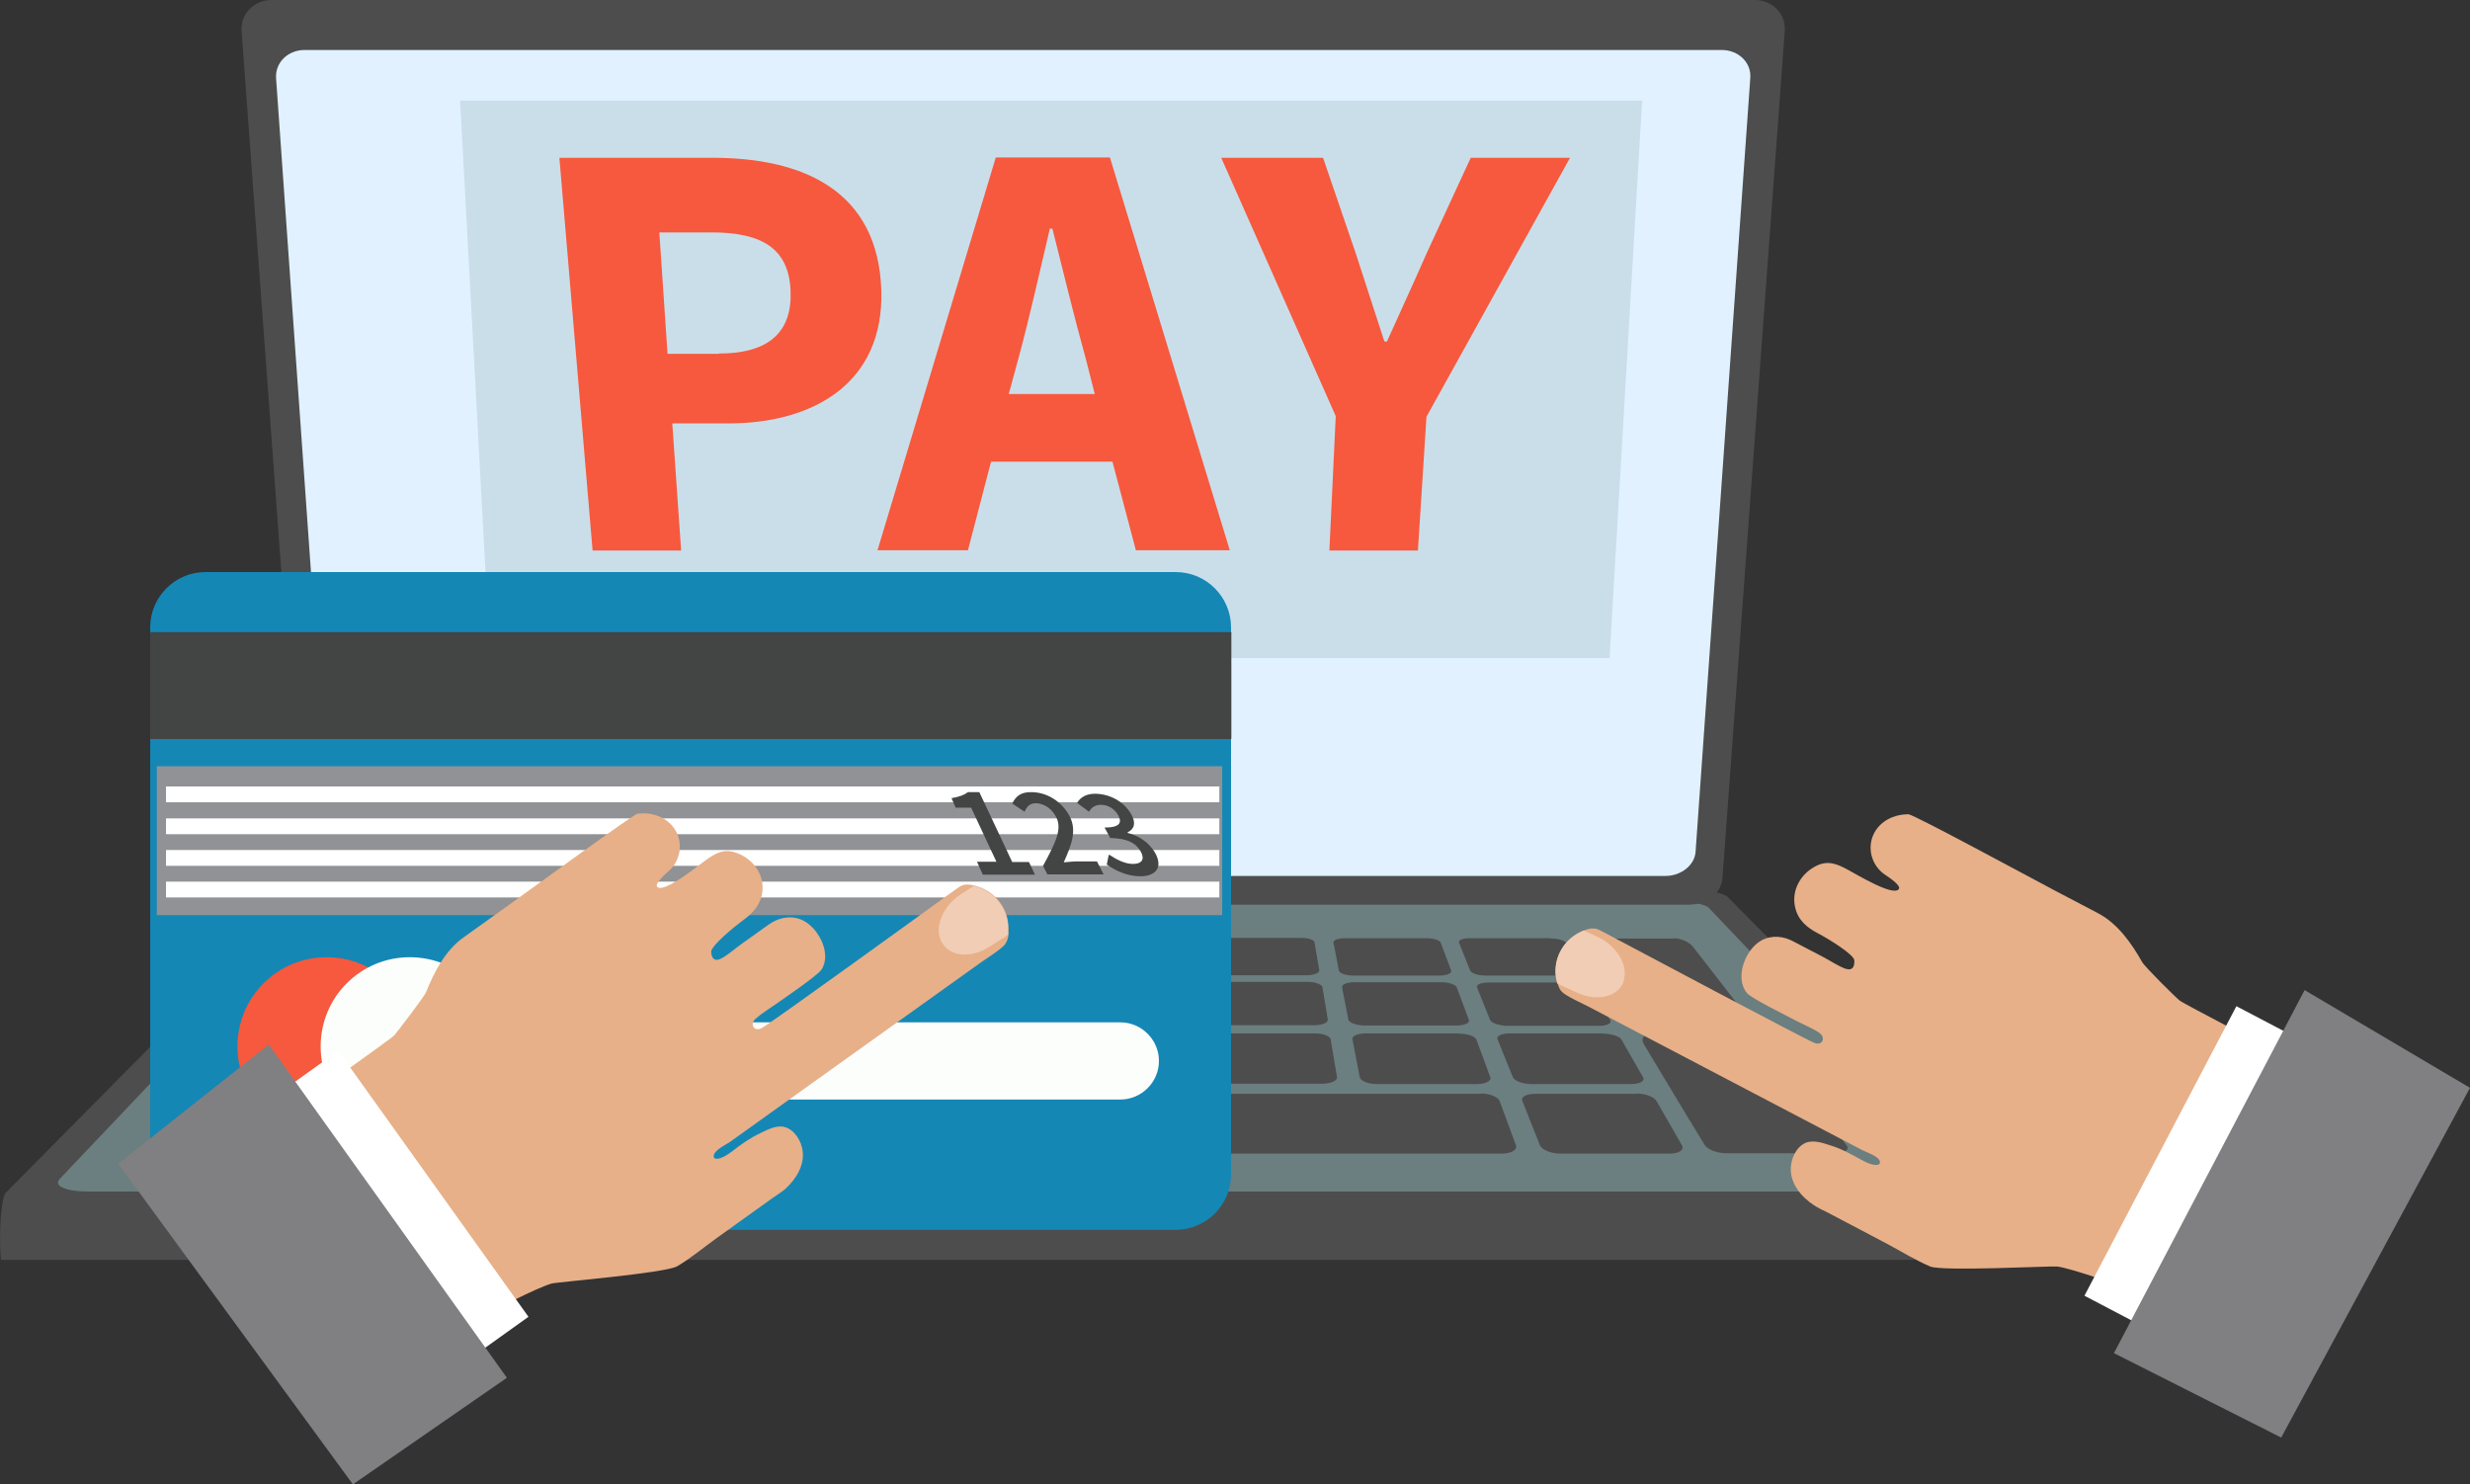
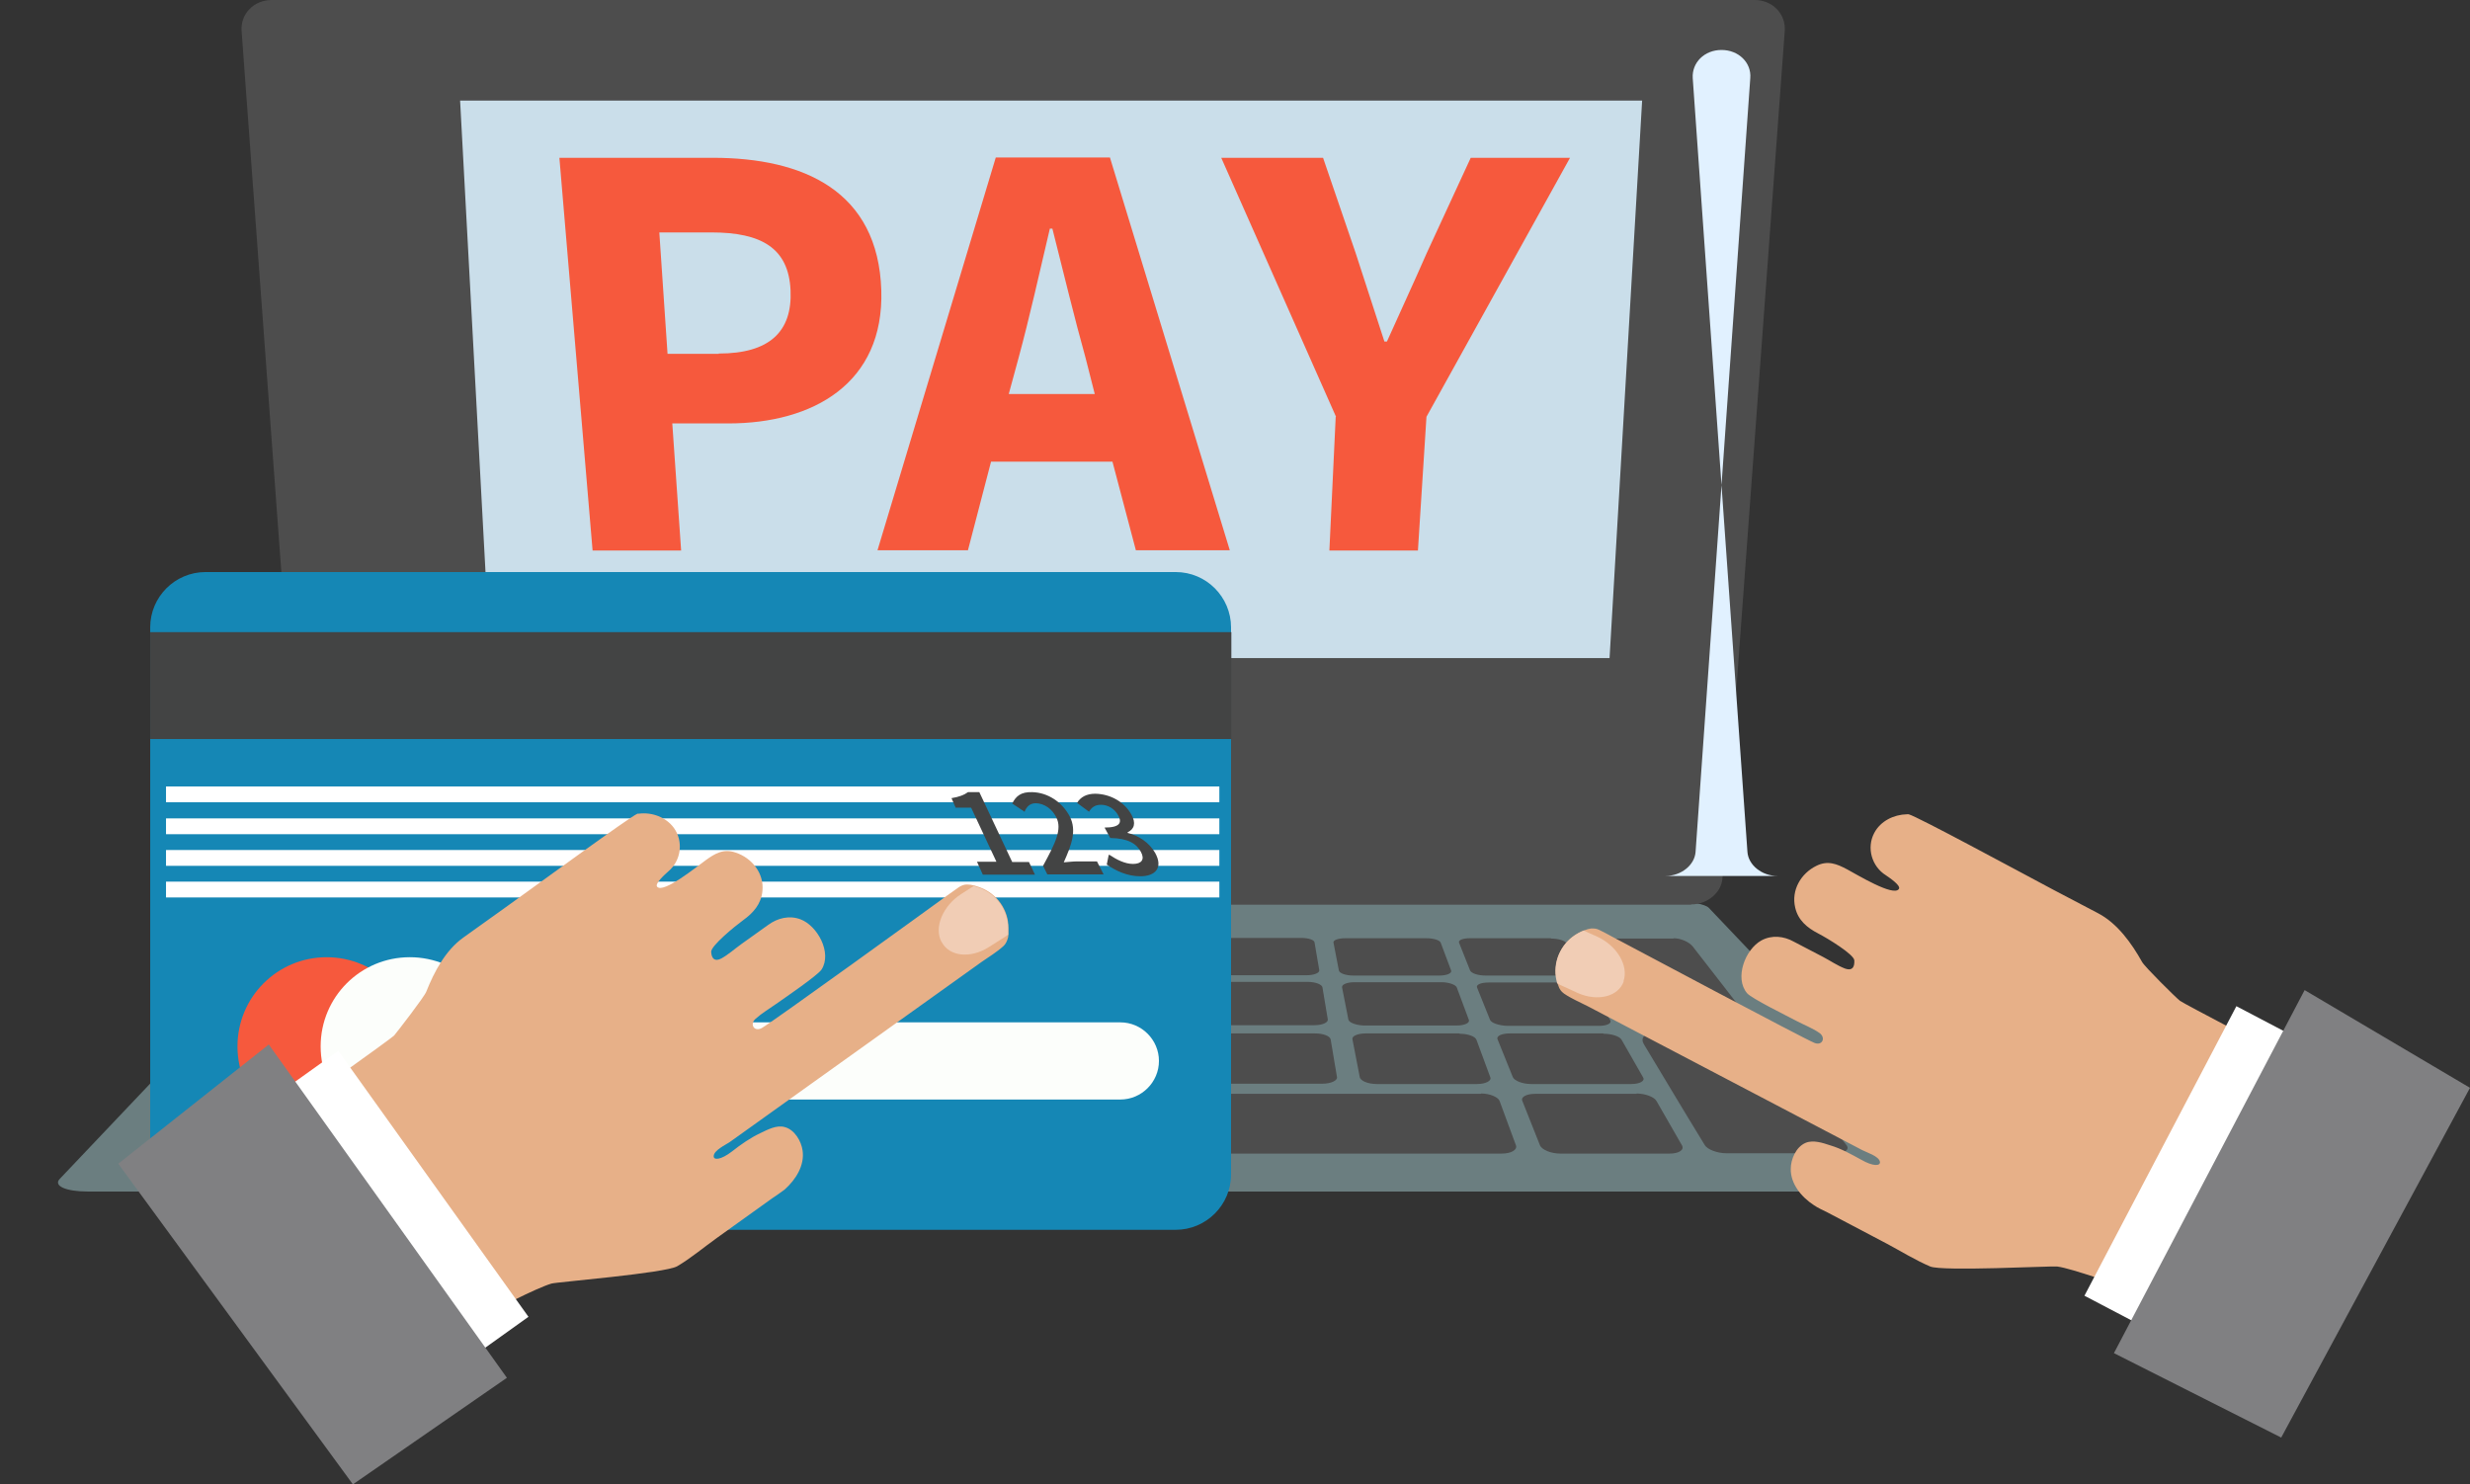
<svg xmlns="http://www.w3.org/2000/svg" id="Layer_2" viewBox="0 0 78.11 46.94">
  <rect x="0" y="0" width="78.11" height="46.94" fill="#333333" stroke="none" />
  <defs>
    <style>.cls-1{fill:#f6593d;}.cls-2{fill:#f1cdb5;}.cls-3{fill:#e7b088;}.cls-4{fill:#fff;}.cls-5{fill:#fcfefb;}.cls-6{fill:#6b7e80;}.cls-7{fill:#909295;}.cls-8{fill:#cadeea;}.cls-9{fill:#e1f1ff;}.cls-10{fill:#1587b5;}.cls-11{fill:#434444;}.cls-12{fill:#808082;}.cls-13{fill:#4d4d4d;}</style>
  </defs>
  <g id="_">
    <g id="_4">
      <g>
        <g>
          <g>
-             <path class="cls-13" d="M64.05,39.84c.07-.92-.02-1.99-.15-2.12l-9.27-9.36c-.12-.12-.64-.22-1.15-.22H10.6c-.51,0-1.03,.1-1.15,.22L.18,37.72c-.13,.13-.23,1.2-.15,2.12H64.05Z" />
            <path class="cls-6" d="M52.94,28.49H11.14c-.5,0-1,.09-1.11,.21L1.89,37.28c-.21,.22,.19,.4,.89,.4H61.3c.7,0,1.1-.18,.89-.4l-8.15-8.57c-.11-.12-.61-.21-1.11-.21Z" />
          </g>
          <g>
            <path class="cls-13" d="M38.6,30.84h2.72c.23,0,.41-.07,.4-.16l-.15-.88c-.01-.08-.2-.14-.42-.14h-2.57c-.22,0-.4,.06-.4,.14v.88c0,.09,.18,.16,.42,.16Z" />
            <path class="cls-13" d="M45.1,29.67h-2.56c-.22,0-.39,.06-.37,.14l.17,.88c.02,.09,.22,.16,.46,.16h2.72c.23,0,.4-.07,.37-.16l-.33-.88c-.03-.08-.23-.14-.45-.14Z" />
            <path class="cls-13" d="M49.04,29.67h-2.56c-.22,0-.37,.06-.34,.14l.35,.88c.04,.09,.25,.16,.49,.16h2.72c.23,0,.38-.07,.33-.15l-.5-.88c-.05-.08-.26-.14-.48-.14Z" />
            <path class="cls-13" d="M38.62,32.42h2.94c.25,0,.44-.08,.43-.18l-.17-1.02c-.02-.09-.22-.17-.46-.17h-2.75c-.24,0-.43,.07-.43,.16v1.02c0,.1,.2,.18,.45,.19Z" />
            <path class="cls-13" d="M45.59,31.06h-2.75c-.24,0-.41,.07-.4,.16l.2,1.02c.02,.1,.24,.18,.49,.19h2.93c.25,0,.43-.08,.39-.18l-.38-1.02c-.03-.09-.25-.17-.49-.17Z" />
            <path class="cls-13" d="M49.81,31.07h-2.74c-.24,0-.4,.07-.36,.16l.41,1.02c.04,.1,.28,.18,.53,.19h2.92c.25,0,.41-.08,.35-.18l-.58-1.02c-.05-.09-.29-.17-.52-.17Z" />
            <path class="cls-13" d="M38.64,34.27h3.18c.27,0,.48-.1,.46-.21l-.2-1.19c-.02-.11-.24-.19-.49-.19h-2.97c-.25,0-.46,.08-.46,.19v1.19c0,.12,.21,.22,.49,.22Z" />
            <path class="cls-13" d="M46.15,32.68h-2.96c-.25,0-.45,.08-.42,.19l.23,1.19c.02,.12,.26,.22,.54,.22h3.17c.27,0,.46-.1,.42-.21l-.44-1.19c-.04-.11-.28-.19-.53-.19Z" />
            <path class="cls-13" d="M50.7,32.68h-2.96c-.25,0-.43,.08-.38,.19l.48,1.19c.05,.12,.31,.22,.58,.22h3.17c.27,0,.44-.1,.37-.21l-.68-1.19c-.06-.11-.32-.19-.57-.19Z" />
            <path class="cls-13" d="M46.82,34.59h-7.93c-.41,0-.74,.1-.74,.22v1.41c-.01,.14,.35,.26,.79,.26h8.55c.3,0,.5-.12,.45-.26l-.52-1.41c-.05-.12-.31-.23-.58-.23Z" />
            <path class="cls-13" d="M51.76,34.59h-3.21c-.28,0-.46,.1-.41,.22l.56,1.41c.06,.14,.35,.26,.64,.26h3.46c.3,0,.47-.12,.39-.26l-.81-1.41c-.07-.12-.35-.23-.63-.23Z" />
            <path class="cls-13" d="M52.92,29.68h-2.55c-.22,0-.33,.11-.24,.25l.78,1.3,.21,.35,.4,.66c.06,.1,.32,.18,.57,.18h2.92c.25,0,.39-.08,.31-.18l-.51-.66-.27-.35-1.01-1.3c-.11-.14-.38-.26-.6-.26Z" />
            <path class="cls-13" d="M55.19,32.68h-2.95c-.25,0-.37,.16-.25,.35l1.07,1.78,.32,.53,.53,.87c.08,.14,.4,.26,.69,.26h3.45c.3,0,.45-.12,.34-.26l-.68-.87-.41-.53-1.38-1.78c-.15-.2-.48-.35-.73-.35Z" />
          </g>
          <g>
            <path class="cls-13" d="M53.48,28.61H10.6c-.51,0-.96-.37-.99-.83L7.64,.98c-.04-.54,.39-.98,.95-.98H55.49c.56,0,.99,.44,.95,.98l-1.97,26.79c-.03,.46-.48,.83-.99,.83Z" />
-             <path class="cls-9" d="M54.44,1.58H9.64c-.54,0-.94,.4-.91,.89l1.73,24.47c.03,.42,.46,.76,.95,.76H52.67c.49,0,.92-.34,.95-.76l1.73-24.47c.04-.49-.37-.89-.91-.89Z" />
+             <path class="cls-9" d="M54.44,1.58c-.54,0-.94,.4-.91,.89l1.73,24.47c.03,.42,.46,.76,.95,.76H52.67c.49,0,.92-.34,.95-.76l1.73-24.47c.04-.49-.37-.89-.91-.89Z" />
          </g>
        </g>
        <polygon class="cls-8" points="50.9 20.81 51.93 3.18 14.59 3.18 14.55 3.18 15.5 20.81 50.9 20.81" />
        <g>
          <path class="cls-1" d="M17.69,4.99h4.85c2.87,0,5.23,1.05,5.33,4.19,.09,2.94-2.15,4.21-4.84,4.21h-1.77l.28,4.02h-2.8l-1.05-12.42Zm5.04,6.19c1.6,0,2.33-.69,2.27-2-.06-1.34-.93-1.83-2.5-1.83h-1.65l.26,3.84h1.62Z" />
          <path class="cls-1" d="M35.19,14.6h-3.85l-.73,2.8h-2.86l3.74-12.42h3.61l3.79,12.42h-2.97l-.74-2.8Zm-.57-2.14l-.29-1.14c-.35-1.25-.71-2.75-1.05-4.09h-.08c-.32,1.36-.65,2.84-.99,4.09l-.31,1.14h2.72Z" />
          <path class="cls-1" d="M42.25,13.18l-3.63-8.19h3.22l1.03,3.01c.31,.96,.6,1.84,.91,2.8h.08c.43-.96,.84-1.84,1.26-2.8l1.39-3.01h3.14l-4.54,8.19-.27,4.23h-2.8l.2-4.23Z" />
        </g>
      </g>
      <g>
        <path class="cls-10" d="M6.5,18.09h30.68c.97,0,1.75,.79,1.75,1.75v17.3c0,.97-.79,1.75-1.75,1.75H6.5c-.97,0-1.75-.79-1.75-1.75V19.84c0-.97,.79-1.75,1.75-1.75Z" />
        <rect class="cls-11" x="4.75" y="19.99" width="34.19" height="3.38" />
-         <rect class="cls-7" x="4.96" y="24.23" width="33.69" height="4.71" />
        <g>
          <rect class="cls-4" x="5.25" y="24.87" width="33.31" height=".5" />
          <rect class="cls-4" x="5.25" y="25.88" width="33.31" height=".5" />
          <rect class="cls-4" x="5.25" y="26.88" width="33.31" height=".5" />
          <rect class="cls-4" x="5.25" y="27.88" width="33.31" height=".5" />
        </g>
        <g>
          <path class="cls-11" d="M30.9,27.25h.61l-.8-1.71h-.49l-.13-.3c.24-.04,.4-.1,.52-.19h.36l1.04,2.21h.53l.19,.4h-1.65l-.18-.4Z" />
          <path class="cls-11" d="M32.99,27.37c.38-.7,.61-1.15,.41-1.53-.13-.26-.37-.43-.64-.44-.2,0-.3,.12-.36,.27l-.39-.26c.12-.24,.28-.37,.63-.36,.49,.01,.95,.31,1.19,.77,.23,.45,.05,.91-.19,1.45,.13-.01,.29-.03,.42-.03h.63l.21,.41h-1.78l-.14-.28Z" />
          <path class="cls-11" d="M35.08,27.03c.24,.16,.5,.29,.75,.29,.27,0,.38-.14,.25-.38-.14-.26-.4-.43-.97-.44l-.18-.33c.49,0,.56-.16,.43-.39-.11-.2-.32-.33-.54-.33-.19,0-.3,.08-.38,.22l-.38-.28c.11-.18,.29-.29,.58-.29,.47,.01,.91,.25,1.14,.66,.15,.27,.09,.46-.12,.56v.02c.34,.08,.68,.3,.87,.63,.26,.47,.01,.74-.47,.74-.41,0-.77-.17-1.06-.37l.06-.3Z" />
        </g>
        <path class="cls-1" d="M13.15,33.09c0,1.56-1.26,2.82-2.82,2.82s-2.82-1.26-2.82-2.82,1.26-2.82,2.82-2.82,2.82,1.26,2.82,2.82Z" />
        <path class="cls-5" d="M15.78,33.09c0,1.56-1.26,2.82-2.82,2.82s-2.82-1.26-2.82-2.82,1.26-2.82,2.82-2.82,2.82,1.26,2.82,2.82Z" />
        <path class="cls-5" d="M35.44,32.33H19.25c-.67,0-1.22,.55-1.22,1.22s.55,1.22,1.22,1.22h16.18c.67,0,1.22-.55,1.22-1.22s-.55-1.22-1.22-1.22Z" />
      </g>
      <g>
        <path class="cls-3" d="M10.44,34.3c0,.07,.15,.21,.18,.26l.35,.49c.36,.5,.12,.57,.48,1.07,.87,1.22,1.94,2.31,2.81,3.53l.97,1.35c.06,.08,.26,.48,.36,.48,.05,0,.21-.12,.26-.15,.06-.03,.24-.13,.47-.25,.38-.19,.88-.42,1.12-.49,.18-.05,3.62-.33,3.98-.55,.44-.26,.84-.6,1.26-.9l1.73-1.24c.13-.09,.27-.18,.4-.28,.36-.32,.64-.77,.57-1.24-.04-.29-.25-.66-.57-.74-.25-.07-.53,.08-.76,.19-.32,.15-.62,.36-.9,.58-.36,.28-.59,.28-.58,.15,0-.18,.38-.36,.5-.44l7.97-5.7c.23-.16,.48-.31,.69-.5,.08-.07,.12-.17,.15-.28,0-.03,.01-.06,.01-.09h0c0-.08,0-.14,0-.21,0-.57-.36-1.08-.9-1.28-.06-.02-.12-.04-.18-.06h-.01c-.08-.02-.15-.03-.22-.03-.09,0-.17,.03-.25,.08-.13,.09-.25,.18-.38,.27-.48,.35-5.55,4.02-5.86,4.19-.24,.13-.39-.12-.2-.29,.2-.18,.44-.32,.65-.47,.3-.21,1.31-.9,1.44-1.09,.34-.53-.13-1.39-.67-1.59-.35-.13-.72-.04-1.02,.18l-.84,.6c-.21,.15-.42,.34-.64,.46-.21,.11-.31,0-.32-.21-.01-.19,.75-.81,1.01-1,.32-.23,.57-.51,.61-.92,.06-.56-.33-1.05-.85-1.22-.38-.13-.65,.03-.94,.24-.29,.21-1.35,1.07-1.54,.84-.08-.1,.26-.4,.35-.48,.41-.34,.49-.95,.18-1.38-.25-.34-.69-.5-1.1-.45h0s-.01,0-.03,0c0,0-.01,0-.02,0,0,0,0,0,0,0h0c-.27,.12-3.05,2.16-4.21,2.99l-1.3,.93c-.56,.4-.92,1.08-1.17,1.71-.06,.16-.91,1.26-1.02,1.39-.04,.04-.82,.61-1.37,1-.23,.16-.42,.3-.5,.36-.07,.05-.17,.09-.16,.15Z" />
        <rect class="cls-4" x="11.87" y="32.85" width="2.02" height="10.34" transform="translate(-19.71 14.59) rotate(-35.57)" />
        <polygon class="cls-12" points="3.74 36.8 8.5 33.03 16.03 43.57 11.16 46.94 3.74 36.8" />
        <path class="cls-2" d="M29.78,29.79c.24,.46,.91,.53,1.49,.16l.49-.31s.08-.05,.12-.08c0-.07,0-.13,0-.2,0-.57-.36-1.08-.9-1.28-.06-.02-.12-.04-.18-.06h-.01l-.39,.25c-.58,.37-.87,1.05-.63,1.51Z" />
      </g>
      <g>
        <path class="cls-3" d="M71.12,32.85c0,.07-.12,.22-.15,.28l-.28,.54c-.29,.55-.04,.58-.33,1.12-.7,1.33-1.6,2.55-2.3,3.88l-.77,1.47c-.04,.09-.2,.51-.29,.53-.05,.01-.22-.09-.27-.11-.06-.02-.26-.1-.5-.18-.4-.13-.93-.3-1.18-.33-.18-.02-3.63,.16-4.01,0-.47-.2-.92-.48-1.37-.72l-1.88-.99c-.14-.07-.3-.14-.43-.23-.4-.26-.74-.68-.73-1.15,0-.29,.16-.69,.47-.82,.24-.1,.54,0,.78,.08,.34,.1,.66,.28,.97,.45,.4,.23,.62,.2,.6,.07-.03-.18-.43-.3-.56-.37l-8.68-4.55c-.25-.13-.52-.24-.75-.4-.09-.06-.15-.15-.18-.25-.01-.03-.02-.05-.03-.08h0c-.01-.08-.03-.14-.04-.2-.08-.57,.21-1.12,.71-1.39,.06-.03,.11-.06,.17-.08h.01c.07-.03,.15-.05,.22-.06,.08,0,.17,0,.26,.05,.14,.07,.28,.14,.42,.22,.53,.28,6.05,3.22,6.38,3.35,.25,.1,.37-.17,.15-.32-.22-.15-.48-.25-.71-.37-.32-.17-1.42-.71-1.57-.88-.41-.48-.06-1.39,.45-1.67,.33-.18,.71-.14,1.03,.04l.92,.48c.23,.12,.46,.28,.7,.37,.23,.08,.3-.05,.29-.26-.01-.19-.85-.7-1.14-.85-.35-.18-.64-.42-.73-.82-.13-.55,.18-1.08,.67-1.32,.36-.18,.65-.06,.97,.11,.32,.17,1.48,.88,1.64,.62,.07-.11-.31-.36-.41-.43-.45-.28-.62-.87-.37-1.34,.2-.38,.62-.58,1.03-.59h0s.01,0,.03,0c0,0,.01,0,.02,0h.01c.29,.08,3.32,1.72,4.58,2.39l1.41,.74c.61,.32,1.06,.95,1.39,1.54,.08,.15,1.07,1.13,1.2,1.23,.05,.04,.9,.49,1.49,.8,.25,.13,.45,.24,.54,.29,.08,.04,.18,.06,.18,.13Z" />
        <rect class="cls-4" x="64.05" y="35.85" width="10.34" height="2.02" transform="translate(4.41 81.03) rotate(-62.31)" />
        <polygon class="cls-12" points="78.11 34.4 72.88 31.31 66.85 42.79 72.14 45.46 78.11 34.4" />
        <path class="cls-2" d="M51.35,31.03c-.17,.49-.83,.65-1.46,.37l-.52-.24s-.09-.04-.13-.07c-.01-.06-.03-.13-.04-.19-.08-.57,.21-1.12,.71-1.39,.06-.03,.11-.06,.17-.08h.01l.42,.19c.63,.29,1,.92,.83,1.41Z" />
      </g>
    </g>
  </g>
</svg>